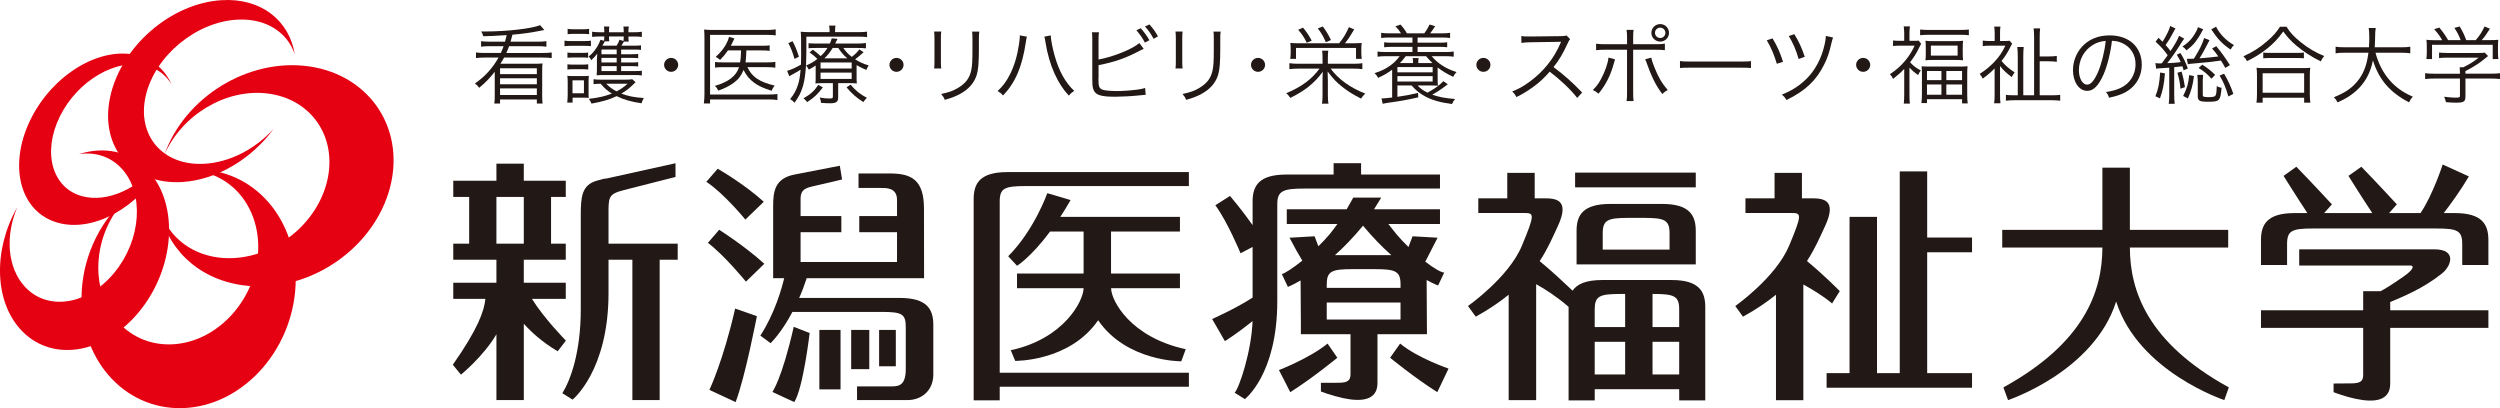
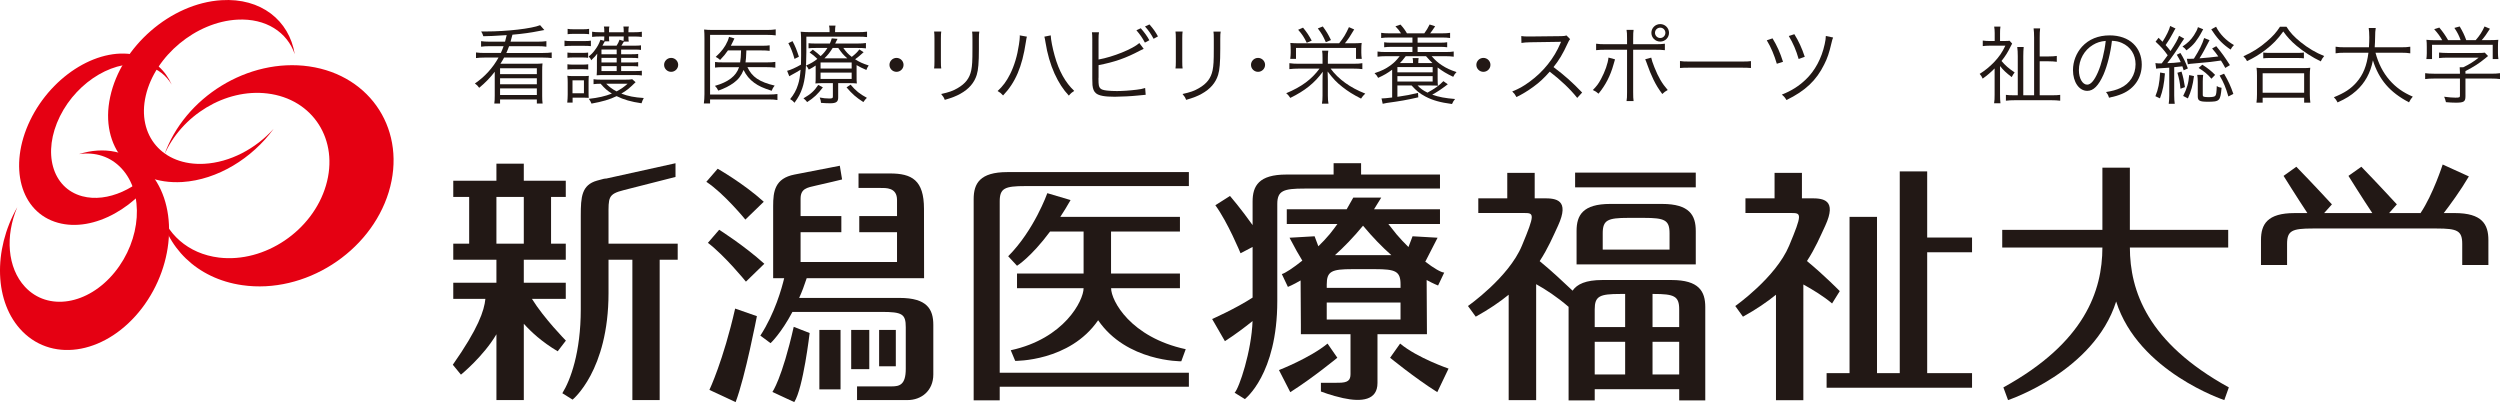
<svg xmlns="http://www.w3.org/2000/svg" version="1.1" x="0px" y="0px" viewBox="0 0 245 40" style="enable-background:new 0 0 245 40;" xml:space="preserve">
  <style type="text/css">
	.st0{fill:#221815;}
	.st1{fill:#E50012;}
</style>
  <path class="st0" d="M99.054,34.324l0.435,1.042c0,0,5.338,0.082,8.129-3.982c2.786,4.072,8.148,4.023,8.148,4.023l0.435-1.186  c-5.425-1.171-7.312-4.769-7.312-5.977h6.746v-1.438h-6.753v-4.113h6.753V21.25h-11.723c0.325-0.496,0.664-1.041,1.004-1.643  l-2.279-0.676c0,0-1.282,3.624-3.835,6.182l0.866,0.933c0,0,1.354-0.822,3.237-3.353h3.287v4.113h-6.525v1.438h6.525  C106.186,29.451,104.305,33.19,99.054,34.324L99.054,34.324z" />
  <path class="st0" d="M52.13,29.288h3.316V27.71h-4.114v-2.255h4.114V23.88h-1.443v-4.579h1.443v-1.586h-4.114v-1.678h-2.683v1.678  h-4.229v1.586h1.558v4.579h-1.558v1.575h4.229v2.255h-4.229v1.579h3.147c-0.111,1.155-0.695,2.899-3.191,6.456l0.797,0.971  c0,0,2.201-1.784,3.477-3.958v6.451h2.683v-7.48c0.705,0.783,1.757,1.769,3.32,2.697l0.803-1.046  C55.455,33.379,53.322,31.215,52.13,29.288L52.13,29.288z M48.649,19.301h2.683v4.579h-2.683V19.301z" />
  <path class="st0" d="M59.635,21.176c0-1.822-0.076-2.151,1.518-2.55c1.635-0.416,5.047-1.286,5.047-1.286v-1.343l-7.021,1.553  c0,0,0.842-0.265-0.667,0.15c-1.51,0.424-1.596,1.593-1.596,3.427v9.179c0,4.237-1.009,6.944-1.807,8.229l1.004,0.627  c0,0,3.522-2.823,3.522-10.439v-3.268h2.338v13.753h2.675V25.455h1.767V23.88h-6.78V21.176z" />
  <path class="st0" d="M73.046,21.519l1.803-1.747c-1.97-1.788-4.517-3.235-4.517-3.235l-1.111,1.281  C70.969,18.968,73.046,21.519,73.046,21.519L73.046,21.519z" />
  <path class="st0" d="M73.101,27.602l1.803-1.752c-1.978-1.788-4.425-3.332-4.425-3.332l-1.105,1.281  C71.022,25.044,73.101,27.602,73.101,27.602L73.101,27.602z" />
  <path class="st0" d="M130.099,33.671c-1.724,1.416-4.76,2.596-4.76,2.596l1.108,2.165c2.255-1.428,4.612-3.373,4.612-3.373  L130.099,33.671z" />
  <path class="st0" d="M136.23,35.059c0,0,2.366,1.945,4.623,3.373l1.105-2.31c0,0-3.033-1.034-4.747-2.452L136.23,35.059z" />
  <path class="st0" d="M69.522,38.209l2.569,1.197c0.942-2.47,2.085-8.422,2.085-8.422l-2.132-0.744  C70.885,35.343,69.522,38.209,69.522,38.209L69.522,38.209z" />
  <path class="st0" d="M75.694,38.411l2.143,0.995c0.881-1.372,1.508-6.768,1.508-6.768l-1.56-0.608  C76.629,37.138,75.694,38.411,75.694,38.411L75.694,38.411z" />
  <path class="st0" d="M90.551,20.468c0-2.824-1.196-3.469-3.341-3.469h-3.074v1.421h2.126c0.541,0,1.646-0.067,1.646,1.173v1.583  h-3.7v1.583h3.7v2.919h-9.451v-2.919h3.995v-1.583h-3.995v-1.701c0-0.995,0.635-1.088,1.504-1.287  c0.874-0.188,2.563-0.601,2.563-0.601l-0.222-1.344c0,0-2.504,0.484-4.437,0.862c-1.926,0.372-2.096,1.658-2.096,3.078v7.079h1.081  c-0.232,0.978-0.917,3.448-2.336,5.63l1.001,0.738c0,0,1.018-0.936,2.144-3.063h8.729c2.034,0,2.377,0.206,2.377,1.505v4.084  c0,1.551-0.611,1.71-1.365,1.71h-3.41v1.341h4.96c1.311,0,2.515-0.885,2.515-2.511v-4.851c0-1.541-0.61-2.648-3.297-2.648h-9.851  c0.264-0.579,0.511-1.226,0.74-1.936H90.56L90.551,20.468z" />
  <path class="st0" d="M95.419,19.511V39.23h2.553v-1.331h18.539V36.53H97.972V19.743c0-1.298,0.485-1.508,2.519-1.508h16.019v-1.37  H98.718C96.031,16.865,95.419,17.98,95.419,19.511L95.419,19.511z" />
  <path class="st0" d="M122.754,29.164c-1.67,1.088-3.965,2.099-3.965,2.099l1.252,2.171c0.978-0.629,1.94-1.348,2.709-1.969  c-0.101,2.956-1.312,6.579-1.758,7.024l1.003,0.621c0,0,3.179-2.402,3.179-9.606v-2.538v-6.979c0-1.31,0.627-1.507,2.657-1.507  h13.287v-1.374h-7.732v-1.109h-2.693v1.109h-4.631c-2.691,0-3.308,1.105-3.308,2.647v2.31c-1.126-1.597-2.215-2.86-2.215-2.86  l-1.435,0.911c1.218,1.664,2.468,4.705,2.468,4.705l1.182-0.618V29.164z" />
  <path class="st0" d="M80.298,38.159h2.075v-5.826h-2.075V38.159z" />
  <path class="st0" d="M85.19,32.333h-1.773v3.844h1.773V32.333z" />
  <path class="st0" d="M87.79,32.333h-1.636v3.563h1.636V32.333z" />
  <path class="st0" d="M208.727,24.257h9.637v-1.727h-9.637v-6.099h-2.692v6.099h-9.817v1.727h9.817  c-0.009,4.229-1.71,9.314-9.704,13.708l0.458,1.243c0,0,8.415-2.782,10.594-9.661c2.174,6.878,10.599,9.661,10.599,9.661  l0.444-1.243C210.436,33.571,208.739,28.485,208.727,24.257L208.727,24.257z" />
  <path class="st0" d="M188.864,16.798h-2.688v19.767h-2.229V21.25h-2.692v15.315h-2.248V38h14.253v-1.436h-4.396V24.72h4.396v-1.445  h-4.396V16.798z" />
  <path class="st0" d="M139.841,32.752c0,0-0.03-5.235-0.03-5.31c0.698,0.381,1.121,0.537,1.121,0.537l0.602-1.266  c-0.306-0.012-1.019-0.425-1.856-1.068c0.252-0.508,0.646-1.269,1.205-2.348l-2.452-0.142c0,0-0.201,0.504-0.404,1.055  c-0.409-0.406-0.816-0.827-1.183-1.265c-0.284-0.344-0.549-0.686-0.785-0.992h5.059v-1.444h-6.464  c0.188-0.292,0.414-0.668,0.706-1.141h-2.741c-0.183,0.324-0.396,0.711-0.646,1.141h-5.869v1.444h4.962  c-0.231,0.321-0.484,0.657-0.754,0.992c-0.341,0.411-0.724,0.816-1.114,1.19c-0.187-0.525-0.367-0.98-0.367-0.98l-2.458,0.142  c0.523,1.01,0.946,1.742,1.255,2.243c-0.912,0.731-1.688,1.234-2.008,1.319l0.594,1.257c0,0,0.477-0.185,1.245-0.634  c0,0.059,0.027,4.34,0.027,4.34v0.931h4.864v3.905c0,0.621-0.264,0.852-1.186,0.852c-0.926,0-1.715,0.005-1.715,0.005v0.852  c0,0,0.994,0.391,2.17,0.647c1.822,0.394,3.374,0.218,3.374-1.48v-4.78H139.841z M130.02,29.645h7.232v1.666h-7.232V29.645z   M132.533,26.376h2.207c2.03,0,2.513,0.203,2.513,1.503v0.329h-7.232v-0.329C130.02,26.58,130.503,26.376,132.533,26.376  L132.533,26.376z M133.576,22.119c0.963,1.156,1.899,2.113,2.775,2.883h-5.524C131.695,24.224,132.628,23.27,133.576,22.119  L133.576,22.119z" />
  <path class="st0" d="M163.814,27.442h-6.801c-1.595,0-2.462,0.4-2.9,1.043c-0.855-0.812-2.083-1.959-3.225-2.895  c0.811-1.236,1.305-2.407,1.799-3.469c1.178-2.567-0.219-2.687-1.37-2.687H150.4v-2.492h-2.688v2.492h-2.839v1.441h4.515  c0.956,0,1.055,0.101-0.244,3.21c-1.298,3.118-5.284,5.903-5.284,5.903l0.763,1.047c1.291-0.715,2.351-1.438,3.227-2.152v10.333  h2.693V27.85c0.902,0.497,2.047,1.24,3.18,2.221c0,0.003-0.001,0.012-0.001,0.012v9.154h2.561v-1.096h8.279v1.096h2.555v-9.152  C167.115,28.553,166.502,27.442,163.814,27.442L163.814,27.442z M164.561,30.317v1.736h-2.613v-3.246h0.092  C164.069,28.808,164.561,29.014,164.561,30.317L164.561,30.317z M158.793,28.808h0.471v3.246h-2.982v-1.736  C156.282,29.014,156.762,28.808,158.793,28.808L158.793,28.808z M156.282,33.497h2.982v3.2h-2.982V33.497z M161.948,33.497h2.613  v3.2h-2.613V33.497z" />
  <path class="st0" d="M240.564,20.881h-1.077c0.641-0.831,1.638-2.19,2.462-3.592l-2.566-1.168c0,0-0.945,2.937-2.162,4.747  l0.038,0.013h-3.126l0.758-0.853c0,0-1.959-2.127-3.478-3.687l-1.265,0.895c0,0,1.376,2.208,2.338,3.645h-4.721l0.763-0.853  c0,0-1.96-2.127-3.487-3.687l-1.251,0.895c0,0,1.378,2.208,2.334,3.645h-1.255c-2.687,0-3.293,1.106-3.293,2.647v2.439h2.557v-2.064  c0-1.302,0.488-1.511,2.517-1.511h12.138c2.029,0,2.51,0.209,2.51,1.511v2.064h2.564v-2.439  C243.863,21.987,243.249,20.881,240.564,20.881L240.564,20.881z" />
  <path class="st0" d="M166.185,22.63c0-1.533-0.616-2.645-3.301-2.645h-5.079c-2.693,0-3.301,1.112-3.301,2.645v3.281h11.682V22.63z   M157.067,22.865c0-1.303,0.484-1.513,2.508-1.513h1.532c2.033,0,2.509,0.21,2.509,1.513v1.598h-6.549V22.865z" />
  <path class="st0" d="M179.544,29.739l0.753-1.21c0,0-1.465-1.505-3.216-2.948c0.806-1.227,1.298-2.398,1.793-3.46  c1.179-2.567-0.214-2.687-1.36-2.687h-0.925v-2.491h-2.682v2.491h-2.853v1.441h4.524c0.957,0,1.054,0.101-0.246,3.21  c-1.307,3.118-5.275,5.905-5.275,5.905l0.753,1.046c1.303-0.715,2.351-1.437,3.236-2.152v10.333h2.682V27.879  C177.642,28.38,178.726,29.043,179.544,29.739L179.544,29.739z" />
  <path class="st0" d="M166.185,16.916h-11.824v1.444h11.824V16.916z" />
-   <path class="st0" d="M234.242,29.598c1.19-0.504,3.23-1.315,5.087-2.809c0.925-0.749,1.429-2.353-0.736-2.353h-13.27v1.584h10.896  c0.279,0,0.499,0.266-0.674,1.084c-1.2,0.836-1.872,1.243-2.255,1.435h-1.697v1.869h-10.016v1.721h10.016v4.599  c0,0.619-0.258,0.843-1.186,0.843c-0.927,0-1.716,0.014-1.716,0.014v0.848c0,0,0.999,0.399,2.169,0.65  c1.826,0.395,3.382,0.21,3.382-1.484v-5.469h9.622v-1.721h-9.622V29.598z" />
-   <path class="st1" d="M19.1,16.622c-0.313,0.013-0.62,0.037-0.924,0.075h0.032c4.318-0.108,7.479,3.621,7.064,8.33  c-0.412,4.713-4.24,8.617-8.547,8.722c-4.308,0.11-7.467-3.628-7.054-8.337c0.208-2.442,1.348-4.664,2.989-6.259  c-2.645,2.208-4.457,5.632-4.654,9.439c-0.343,6.453,4.075,11.559,9.862,11.404c5.788-0.16,10.757-5.523,11.095-11.972  C29.3,21.567,24.885,16.467,19.1,16.622L19.1,16.622z" />
  <path class="st1" d="M14.367,16.566c-1.766-1.789-4.219-2.229-6.626-1.462c1.565-0.232,3.071,0.219,4.171,1.403  c2.245,2.415,1.943,6.964-0.676,10.178c-2.614,3.204-6.551,3.837-8.788,1.425c-1.735-1.869-1.947-4.995-0.756-7.8  c-2.394,4.201-2.268,9.372,0.506,12.172c3.108,3.139,8.351,2.109,11.711-2.277C17.267,25.806,17.474,19.702,14.367,16.566  L14.367,16.566z" />
  <path class="st1" d="M30.292,6.506c-5.959-0.85-12.215,3.017-14.201,8.696c1.676-3.887,5.986-6.54,10.109-6.042  c4.479,0.537,7.056,4.569,5.743,9.018c-1.305,4.435-5.994,7.6-10.48,7.065c-3.055-0.37-5.219-2.364-5.879-5  c0.623,3.946,3.687,7.067,8.159,7.704c6.117,0.882,12.539-3.205,14.352-9.125C39.902,12.898,36.41,7.39,30.292,6.506L30.292,6.506z" />
  <path class="st1" d="M20.009,16.052c-4.06,0.214-6.625-2.771-5.724-6.676c0.899-3.898,4.923-7.238,8.982-7.451  c2.798-0.147,4.885,1.231,5.619,3.382c-0.544-3.319-3.32-5.534-7.185-5.289c-4.97,0.308-9.848,4.551-10.903,9.478  c-1.065,4.915,2.108,8.65,7.08,8.341c3.429-0.221,6.824-2.311,8.939-5.214C25.065,14.568,22.547,15.917,20.009,16.052L20.009,16.052  z" />
  <path class="st1" d="M8.057,19.23c-2.96-0.797-3.932-4.302-2.181-7.838c1.745-3.52,5.572-5.737,8.531-4.941  c1.092,0.299,1.905,0.962,2.42,1.848c-0.604-1.382-1.715-2.412-3.25-2.844C9.896,4.439,5.136,7.274,2.952,11.798  c-2.175,4.521-0.959,9.016,2.73,10.034c3.489,0.971,7.937-1.524,10.248-5.637l-0.392-0.224C13.565,18.479,10.521,19.891,8.057,19.23  L8.057,19.23z" />
  <path class="st0" d="M49.495,4.084c0.06-0.217,0.076-0.308,0.16-0.642c-1.498,0.092-1.498,0.092-2.291,0.109  c-0.058-0.201-0.108-0.308-0.21-0.467h0.463c2.064,0,4.498-0.282,5.314-0.616l0.414,0.474c-0.143,0.025-0.143,0.025-0.581,0.109  c-0.691,0.142-1.566,0.266-2.544,0.349c-0.11,0.417-0.134,0.517-0.185,0.684h2.669c0.355,0,0.607-0.017,0.844-0.051v0.544  c-0.228-0.035-0.499-0.051-0.827-0.051H49.89c-0.092,0.249-0.159,0.424-0.27,0.665h3.596c0.355,0,0.598-0.016,0.851-0.05v0.55  c-0.253-0.033-0.488-0.05-0.851-0.05h-3.815c-0.134,0.249-0.21,0.374-0.361,0.608h3.369c0.37,0,0.53-0.008,0.757-0.033  c-0.025,0.224-0.032,0.391-0.032,0.732v2.423c0,0.349,0.008,0.55,0.041,0.774h-0.564v-0.4h-3.605v0.4h-0.564  c0.034-0.234,0.042-0.433,0.042-0.774v-2.34c-0.405,0.542-0.943,1.1-1.524,1.574c-0.126-0.182-0.244-0.299-0.421-0.424  c0.96-0.65,1.751-1.516,2.316-2.54h-1.347c-0.362,0-0.615,0.017-0.86,0.05v-0.55c0.237,0.034,0.506,0.05,0.86,0.05h1.574  c0.102-0.224,0.178-0.399,0.271-0.665H47.97c-0.337,0-0.572,0.016-0.825,0.051V4.033c0.228,0.034,0.462,0.051,0.825,0.051H49.495z   M49.006,7.264h3.605V6.688h-3.605V7.264z M49.006,8.255h3.605V7.673h-3.605V8.255z M49.006,9.312h3.605V8.665h-3.605V9.312z" />
  <path class="st0" d="M55.322,3.983c0.194,0.034,0.355,0.042,0.674,0.042h1.237c0.346,0,0.499-0.008,0.674-0.042v0.542  c-0.193-0.025-0.303-0.034-0.615-0.034h-1.297c-0.295,0-0.472,0.009-0.674,0.034V3.983z M55.591,10.054  c0.026-0.242,0.044-0.532,0.044-0.799V8.097c0-0.266-0.008-0.466-0.034-0.675c0.143,0.025,0.269,0.034,0.54,0.034h1.06  c0.278,0,0.396-0.009,0.505-0.025c-0.017,0.142-0.026,0.266-0.026,0.65v0.957c0,0.249,0,0.358,0.018,0.55  C57.428,9.57,57.336,9.57,57.201,9.57h-1.086v0.483H55.591z M55.609,5.15c0.169,0.025,0.287,0.033,0.572,0.033h0.893  c0.285,0,0.404-0.008,0.564-0.033v0.516c-0.161-0.025-0.295-0.034-0.564-0.034h-0.893c-0.26,0-0.388,0.009-0.572,0.034V5.15z   M55.609,6.299c0.169,0.025,0.287,0.033,0.572,0.033h0.902c0.287,0,0.388-0.008,0.564-0.033v0.516  c-0.211-0.025-0.295-0.033-0.564-0.033h-0.902c-0.269,0-0.396,0.008-0.572,0.033V6.299z M55.627,2.827  c0.183,0.033,0.327,0.041,0.605,0.041h0.893c0.278,0,0.414-0.008,0.608-0.041v0.524c-0.212-0.025-0.355-0.033-0.608-0.033h-0.893  c-0.252,0-0.422,0.008-0.605,0.033V2.827z M56.105,9.137h1.121V7.872h-1.121V9.137z M61.927,5.315c0.344,0,0.479-0.008,0.615-0.033  v0.425c-0.153-0.025-0.305-0.034-0.615-0.034h-1.054v0.45h1.044c0.319,0,0.506-0.009,0.624-0.034v0.425  c-0.144-0.025-0.313-0.033-0.624-0.033h-1.044v0.482h1.405c0.321,0,0.498-0.008,0.624-0.033v0.466  c-0.168-0.025-0.371-0.041-0.648-0.041h-3.142c-0.252,0-0.43,0.008-0.639,0.025c0.015-0.226,0.025-0.358,0.025-0.642V5.84  c0-0.167,0.017-0.399,0.033-0.583c-0.159,0.224-0.269,0.333-0.597,0.65C57.9,5.783,57.85,5.699,57.689,5.532  c0.271-0.207,0.404-0.349,0.59-0.598c0.278-0.367,0.404-0.6,0.564-1.033l0.363,0.092c0.015-0.159,0.015-0.167,0.015-0.358V3.576  h-0.463c-0.269,0-0.461,0.009-0.732,0.041V3.109c0.219,0.034,0.438,0.05,0.757,0.05h0.438V3.052c0-0.224-0.008-0.325-0.041-0.45  h0.538c-0.034,0.125-0.034,0.209-0.034,0.458v0.1h1.441v-0.1c0-0.232-0.009-0.324-0.034-0.458h0.54  c-0.036,0.134-0.044,0.217-0.044,0.45v0.108h0.54c0.337,0,0.546-0.008,0.775-0.05v0.508c-0.228-0.025-0.479-0.041-0.775-0.041h-0.54  v0.083c0,0.217,0.008,0.291,0.034,0.416h-0.48c-0.084,0.142-0.092,0.167-0.243,0.4h1.261c0.331,0,0.49-0.009,0.659-0.034v0.45  c-0.145-0.025-0.313-0.034-0.641-0.034h-1.305v0.458H61.927z M62.288,8.055c-0.699,0.675-0.824,0.774-1.398,1.117  c0.674,0.257,1.281,0.374,2.199,0.432c-0.092,0.167-0.159,0.318-0.219,0.517c-1.035-0.15-1.735-0.351-2.442-0.7  c-0.656,0.325-1.399,0.541-2.461,0.732c-0.066-0.175-0.143-0.299-0.261-0.466c0.919-0.1,1.602-0.259,2.259-0.516  C59.5,8.88,59.272,8.679,58.861,8.206c-0.287,0-0.499,0.016-0.693,0.041V7.763c0.187,0.034,0.397,0.042,0.682,0.042h2.476  c0.305,0,0.455-0.008,0.632-0.042L62.288,8.055z M60.435,4.857h-1.491v0.458h1.491V4.857z M60.435,5.674h-1.491v0.45h1.491V5.674z   M58.944,6.964h1.491V6.482h-1.491V6.964z M59.272,4.05c-0.032,0.067-0.175,0.325-0.234,0.425h1.389  c0.135-0.209,0.218-0.375,0.285-0.583l0.396,0.125c0.009-0.1,0.018-0.175,0.018-0.358V3.576h-1.441v0.058  c0,0.217,0,0.299,0.026,0.416H59.272z M59.408,8.206c0.319,0.324,0.582,0.524,1.02,0.749c0.462-0.251,0.691-0.408,1.078-0.749  H59.408z" />
  <path class="st0" d="M66.462,6.356c0,0.375-0.311,0.684-0.69,0.684c-0.38,0-0.691-0.308-0.691-0.684  c0-0.374,0.311-0.682,0.691-0.682C66.151,5.674,66.462,5.982,66.462,6.356L66.462,6.356z" />
  <path class="st0" d="M76.188,9.804c-0.252-0.042-0.464-0.058-0.825-0.058h-5.777v0.391h-0.608c0.034-0.276,0.058-0.575,0.058-0.908  V3.751c0-0.341-0.008-0.583-0.032-0.858c0.252,0.034,0.48,0.042,0.884,0.042h5.308c0.327,0,0.546-0.017,0.824-0.058v0.59  c-0.252-0.033-0.489-0.048-0.817-0.048h-5.616v5.843h5.777c0.346,0,0.574-0.016,0.825-0.05V9.804z M73.248,6.582  c0.446,0.957,1.162,1.448,2.67,1.806c-0.126,0.15-0.219,0.301-0.295,0.508c-0.86-0.274-1.271-0.466-1.719-0.79  C73.459,7.78,73.13,7.389,72.87,6.856c-0.219,0.55-0.514,0.933-0.96,1.257c-0.448,0.324-0.901,0.55-1.518,0.767  c-0.092-0.192-0.185-0.326-0.329-0.467c1.315-0.374,2.074-0.957,2.367-1.831h-1.498c-0.413,0-0.632,0.008-0.859,0.041V6.074  c0.227,0.033,0.422,0.041,0.867,0.041h1.593c0.058-0.374,0.074-0.573,0.092-1.173h-1.289c-0.253,0.374-0.396,0.541-0.767,0.932  c-0.134-0.125-0.236-0.2-0.43-0.299c0.589-0.541,0.919-0.98,1.17-1.556c0.06-0.142,0.094-0.251,0.136-0.408l0.529,0.157  c-0.058,0.126-0.058,0.126-0.193,0.4c-0.034,0.083-0.084,0.175-0.159,0.316h2.981c0.422,0,0.631-0.008,0.824-0.042v0.542  c-0.244-0.034-0.497-0.042-0.816-0.042h-1.466c-0.034,0.792-0.034,0.792-0.084,1.173h2.096c0.388,0,0.6-0.016,0.827-0.05v0.567  c-0.227-0.034-0.472-0.05-0.842-0.05H73.248z" />
  <path class="st0" d="M81.299,3.061c0-0.243-0.008-0.385-0.05-0.55h0.632c-0.034,0.165-0.043,0.299-0.043,0.55v0.091h2.199  c0.438,0,0.683-0.017,0.934-0.05v0.533c-0.261-0.033-0.462-0.042-0.902-0.042h-5.046v1.483c0,1.614-0.133,2.797-0.396,3.554  c-0.185,0.542-0.344,0.849-0.765,1.441c-0.151-0.176-0.228-0.234-0.43-0.358c0.362-0.441,0.615-0.891,0.775-1.424  c0.127-0.399,0.185-0.732,0.252-1.457c-0.319,0.2-0.556,0.334-0.926,0.533c-0.076,0.042-0.108,0.058-0.185,0.108l-0.211-0.533  c0.304-0.066,0.876-0.324,1.357-0.608c0.015-0.316,0.015-0.508,0.015-0.915c0-1.774,0-1.974-0.043-2.307  c0.305,0.025,0.6,0.042,0.961,0.042h1.869V3.061z M77.669,4.033c0.271,0.517,0.396,0.824,0.623,1.524l-0.428,0.217  c-0.195-0.675-0.329-1.016-0.606-1.549L77.669,4.033z M80.643,8.563c-0.522,0.684-0.877,1.016-1.542,1.442  c-0.135-0.176-0.219-0.26-0.362-0.368c0.707-0.408,1.062-0.724,1.449-1.314L80.643,8.563z M79.934,6.423  c-0.201,0.142-0.336,0.217-0.673,0.4c-0.074-0.167-0.134-0.251-0.269-0.4c0.463-0.2,0.741-0.358,1.111-0.65  c-0.244-0.242-0.454-0.424-0.765-0.633l0.319-0.274c0.346,0.258,0.548,0.424,0.767,0.633c0.295-0.274,0.446-0.458,0.665-0.799H79.96  c-0.328,0-0.546,0.008-0.723,0.033V4.235c0.201,0.024,0.378,0.031,0.741,0.031h1.347c0.092-0.198,0.118-0.274,0.187-0.508  l0.564,0.05c-0.11,0.234-0.144,0.301-0.228,0.458h2.181c0.354,0,0.6-0.017,0.833-0.05v0.525C84.634,4.708,84.425,4.7,84.046,4.7  h-1.399c0.303,0.425,0.448,0.575,0.827,0.874c0.37-0.291,0.564-0.483,0.741-0.732l0.42,0.274c-0.388,0.352-0.564,0.5-0.833,0.692  c0.431,0.276,0.715,0.408,1.331,0.608c-0.135,0.199-0.177,0.283-0.227,0.441c-0.43-0.184-0.641-0.291-0.96-0.475v1.025  c0,0.441,0,0.549,0.025,0.774c-0.211-0.024-0.43-0.034-0.742-0.034h-1.087v1.408c0,0.424-0.193,0.566-0.791,0.566  c-0.293,0-0.589-0.017-0.892-0.042c-0.018-0.2-0.042-0.316-0.128-0.524c0.331,0.066,0.617,0.098,0.937,0.098  c0.303,0,0.354-0.033,0.354-0.207V8.146h-0.886c-0.37,0-0.597,0.01-0.825,0.034c0.025-0.241,0.025-0.333,0.025-0.759V6.423z   M80.415,6.715h3.048V6.124h-3.048V6.715z M80.415,7.738h3.048V7.115h-3.048V7.738z M83.036,5.716  C82.647,5.382,82.496,5.2,82.15,4.7h-0.548c-0.253,0.416-0.472,0.69-0.809,1.016H83.036z M83.355,8.296  c0.522,0.609,0.892,0.908,1.6,1.291c-0.118,0.108-0.235,0.249-0.345,0.417c-0.716-0.46-1.086-0.784-1.65-1.442L83.355,8.296z" />
  <path class="st0" d="M88.548,6.356c0,0.375-0.311,0.684-0.69,0.684c-0.38,0-0.691-0.308-0.691-0.684  c0-0.374,0.311-0.682,0.691-0.682C88.237,5.674,88.548,5.982,88.548,6.356L88.548,6.356z" />
  <path class="st0" d="M92.242,3.093c-0.026,0.2-0.034,0.309-0.034,0.69v2.24c0,0.4,0.008,0.491,0.034,0.69h-0.699  c0.026-0.192,0.034-0.366,0.034-0.7V3.793c0-0.358-0.008-0.5-0.034-0.7H92.242z M95.974,3.093c-0.034,0.192-0.042,0.324-0.042,0.725  v0.983c0,1.323-0.06,2.055-0.212,2.538c-0.244,0.782-0.773,1.39-1.599,1.848c-0.414,0.234-0.817,0.391-1.534,0.6  c-0.092-0.242-0.143-0.324-0.353-0.575c0.759-0.167,1.162-0.307,1.6-0.566c0.783-0.45,1.188-0.983,1.348-1.757  C95.274,6.415,95.3,6.033,95.3,4.767V3.826c0-0.433-0.008-0.55-0.034-0.732H95.974z" />
  <path class="st0" d="M100.637,3.592c-0.033,0.109-0.05,0.174-0.109,0.567c-0.354,2.373-1.02,3.937-2.225,5.195  c-0.218-0.234-0.293-0.291-0.538-0.433c0.524-0.483,0.869-0.949,1.221-1.649c0.414-0.824,0.708-1.798,0.868-2.889  c0.052-0.333,0.086-0.633,0.086-0.782c0-0.025,0-0.075-0.008-0.134L100.637,3.592z M102.971,3.467  c0.017,0.433,0.177,1.257,0.388,1.999c0.412,1.49,1.052,2.63,1.911,3.439c-0.235,0.158-0.321,0.224-0.522,0.466  c-0.564-0.6-0.986-1.257-1.407-2.166c-0.404-0.899-0.707-1.94-0.884-3.063c-0.05-0.309-0.068-0.416-0.11-0.55L102.971,3.467z" />
  <path class="st0" d="M107.66,5.832c1.415-0.251,3.353-1.033,3.993-1.615l0.429,0.566c-0.136,0.059-0.151,0.067-0.363,0.176  c-1.356,0.725-2.509,1.131-4.06,1.423v1.217c0,0,0,0.025-0.008,0.05v0.091c0,0.584,0.034,0.774,0.177,0.916  c0.11,0.117,0.295,0.175,0.641,0.217c0.261,0.034,0.657,0.05,0.994,0.05c0.522,0,1.273-0.05,1.929-0.133  c0.361-0.042,0.522-0.075,0.833-0.167l0.052,0.665c-0.162,0.009-0.162,0.009-0.793,0.075c-0.54,0.06-1.65,0.117-2.233,0.117  c-0.994,0-1.55-0.1-1.845-0.341c-0.201-0.167-0.302-0.408-0.344-0.799c-0.009-0.133-0.018-0.299-0.018-0.65V3.851  c0-0.341-0.008-0.483-0.034-0.692h0.69c-0.033,0.217-0.042,0.341-0.042,0.699V5.832z M111.796,2.768  c0.388,0.45,0.582,0.718,0.842,1.174l-0.438,0.232c-0.261-0.483-0.462-0.774-0.833-1.208L111.796,2.768z M112.647,2.394  c0.388,0.441,0.581,0.715,0.833,1.173l-0.429,0.234c-0.261-0.483-0.463-0.782-0.841-1.208L112.647,2.394z" />
  <path class="st0" d="M115.896,3.093c-0.026,0.2-0.034,0.309-0.034,0.69v2.24c0,0.4,0.008,0.491,0.034,0.69h-0.698  c0.026-0.192,0.034-0.366,0.034-0.7V3.793c0-0.358-0.008-0.5-0.034-0.7H115.896z M119.628,3.093  c-0.034,0.192-0.042,0.324-0.042,0.725v0.983c0,1.323-0.06,2.055-0.212,2.538c-0.243,0.782-0.773,1.39-1.599,1.848  c-0.413,0.234-0.817,0.391-1.534,0.6c-0.093-0.242-0.143-0.324-0.354-0.575c0.759-0.167,1.162-0.307,1.6-0.566  c0.783-0.45,1.188-0.983,1.347-1.757c0.092-0.474,0.118-0.856,0.118-2.122V3.826c0-0.433-0.008-0.55-0.034-0.732H119.628z" />
  <path class="st0" d="M123.978,6.356c0,0.375-0.311,0.684-0.69,0.684c-0.38,0-0.691-0.308-0.691-0.684  c0-0.374,0.312-0.682,0.691-0.682C123.666,5.674,123.978,5.982,123.978,6.356L123.978,6.356z" />
  <path class="st0" d="M132.583,6.249c0.488,0,0.725-0.017,0.928-0.058v0.583c-0.253-0.034-0.54-0.05-0.928-0.05h-2.182  c0.759,1.039,1.923,1.873,3.396,2.448c-0.177,0.165-0.295,0.307-0.414,0.491c-0.791-0.4-1.287-0.717-1.827-1.141  c-0.59-0.467-0.851-0.741-1.449-1.516c0.016,0.3,0.024,0.625,0.024,0.908v1.457c0,0.341,0.018,0.558,0.06,0.79h-0.641  c0.043-0.24,0.058-0.441,0.058-0.79V7.914c0-0.35,0.008-0.567,0.026-0.883c-0.809,1.108-1.743,1.857-3.184,2.564  c-0.127-0.191-0.227-0.316-0.404-0.458c1.5-0.625,2.492-1.357,3.269-2.413h-2.038c-0.337,0-0.616,0.016-0.919,0.05V6.191  c0.279,0.041,0.53,0.058,0.919,0.058h2.332V5.683c0-0.326-0.007-0.5-0.042-0.717h0.606c-0.033,0.184-0.042,0.383-0.042,0.707v0.575  H132.583z M131.235,4.242c0.422-0.516,0.666-0.924,0.961-1.582l0.515,0.225c-0.406,0.692-0.59,0.966-0.911,1.357h0.717  c0.43,0,0.658-0.008,0.927-0.033c-0.027,0.2-0.035,0.391-0.035,0.69v0.276c0,0.199,0.018,0.391,0.044,0.591h-0.564V4.7h-5.881v1.066  h-0.564c0.026-0.209,0.044-0.408,0.044-0.591V4.892c0-0.283-0.01-0.466-0.035-0.683c0.278,0.025,0.514,0.033,0.927,0.033H131.235z   M127.698,2.71c0.355,0.433,0.572,0.749,0.851,1.273l-0.489,0.209c-0.253-0.533-0.437-0.816-0.841-1.274L127.698,2.71z   M129.635,2.593c0.379,0.525,0.488,0.701,0.801,1.332l-0.506,0.209c-0.261-0.6-0.396-0.833-0.783-1.349L129.635,2.593z" />
  <path class="st0" d="M136.946,8.38v1.108c0.917-0.134,1.247-0.201,2.02-0.383l0.026,0.433c-1.162,0.266-1.735,0.366-3.074,0.549  c-0.161,0.025-0.27,0.05-0.414,0.084l-0.117-0.533c0.025,0.008,0.042,0.008,0.058,0.008c0.169,0,0.497-0.033,0.986-0.092V6.831  c-0.464,0.341-0.775,0.525-1.374,0.799c-0.11-0.209-0.169-0.283-0.353-0.458c0.707-0.235,1.078-0.416,1.566-0.766  c0.379-0.282,0.538-0.449,0.902-0.899h-1.339c-0.372,0-0.599,0.017-0.835,0.05V5.049c0.228,0.034,0.447,0.05,0.835,0.05h2.586V4.592  h-2.03c-0.353,0-0.514,0.008-0.741,0.041V4.142c0.219,0.033,0.363,0.042,0.741,0.042h2.03V3.676h-2.24  c-0.345,0-0.59,0.016-0.825,0.05V3.218c0.227,0.033,0.454,0.05,0.825,0.05h1.12c-0.144-0.242-0.303-0.441-0.548-0.692l0.498-0.167  c0.287,0.316,0.438,0.525,0.632,0.858h1.701c0.219-0.301,0.344-0.5,0.522-0.868l0.54,0.176c-0.254,0.383-0.347,0.508-0.489,0.692  h1.129c0.371,0,0.606-0.017,0.825-0.05v0.508c-0.245-0.034-0.472-0.05-0.825-0.05h-2.359v0.508h2.166  c0.37,0,0.514-0.009,0.733-0.042v0.491c-0.228-0.033-0.388-0.041-0.733-0.041h-2.166v0.507h2.704c0.389,0,0.608-0.009,0.835-0.05  v0.508c-0.245-0.033-0.472-0.05-0.835-0.05h-1.331c0.414,0.45,0.598,0.617,0.994,0.883c0.446,0.291,0.835,0.474,1.449,0.674  c-0.159,0.165-0.218,0.241-0.327,0.466c-0.65-0.308-1.038-0.542-1.526-0.916v1.074c0,0.341,0.008,0.542,0.026,0.716  c-0.152-0.017-0.152-0.017-0.674-0.025h-1.314c0.262,0.291,0.54,0.491,0.969,0.7c0.724-0.4,1.111-0.675,1.559-1.125l0.428,0.308  c-0.673,0.508-0.994,0.725-1.524,1.016c0.641,0.234,1.297,0.349,2.239,0.425c-0.143,0.165-0.201,0.274-0.301,0.491  c-1.147-0.15-1.913-0.366-2.603-0.732c-0.564-0.301-0.885-0.558-1.357-1.083H136.946z M136.946,7.09h3.454V6.573h-3.454V7.09z   M136.946,7.989h3.454V7.464h-3.454V7.989z M138.478,6.182c0-0.249-0.008-0.349-0.04-0.491h0.588  c-0.025,0.133-0.034,0.242-0.034,0.491h1.389c-0.201-0.199-0.301-0.299-0.631-0.674h-1.988c-0.277,0.366-0.38,0.483-0.572,0.674  H138.478z" />
  <path class="st0" d="M146.064,6.356c0,0.375-0.311,0.684-0.691,0.684c-0.38,0-0.691-0.308-0.691-0.684  c0-0.374,0.311-0.682,0.691-0.682C145.752,5.674,146.064,5.982,146.064,6.356L146.064,6.356z" />
  <path class="st0" d="M154.568,9.595c-0.665-0.841-1.617-1.748-2.695-2.572c-0.59,0.666-1.004,1.049-1.61,1.49  c-0.58,0.417-1.026,0.692-1.65,1c-0.135-0.251-0.201-0.341-0.414-0.55c0.65-0.259,1.064-0.483,1.711-0.958  c1.347-0.982,2.393-2.297,3.007-3.755c0.016-0.05,0.026-0.058,0.041-0.1c0.018-0.025,0.018-0.033,0.027-0.058  C152.908,4.1,152.884,4.1,152.783,4.1l-2.814,0.042c-0.378,0.008-0.623,0.025-0.868,0.067l-0.016-0.675  c0.228,0.033,0.38,0.042,0.667,0.042h0.218l3.007-0.034c0.295-0.008,0.396-0.016,0.54-0.067l0.353,0.358  c-0.084,0.1-0.143,0.199-0.235,0.408c-0.472,1.033-0.868,1.691-1.391,2.331c1.104,0.833,1.845,1.491,2.806,2.497L154.568,9.595z" />
  <path class="st0" d="M158.272,5.816c-0.032,0.092-0.032,0.092-0.143,0.491c-0.313,1.125-0.777,2.024-1.474,2.874  c-0.203-0.176-0.287-0.235-0.556-0.36c0.37-0.374,0.556-0.615,0.799-1.074c0.396-0.732,0.682-1.549,0.733-2.106L158.272,5.816z   M159.451,3.776c0-0.433-0.008-0.633-0.05-0.849h0.691c-0.033,0.225-0.042,0.375-0.042,0.865v0.542h2.122  c0.49,0,0.691-0.009,0.986-0.05v0.633c-0.285-0.033-0.522-0.042-0.968-0.042h-2.14v4.146c0,0.458,0.009,0.667,0.042,0.883h-0.691  c0.042-0.217,0.05-0.441,0.05-0.874V4.874h-2.062c-0.446,0-0.683,0.009-0.97,0.042V4.284c0.295,0.041,0.498,0.05,0.978,0.05h2.054  V3.776z M161.82,5.649c0.05,0.249,0.133,0.491,0.31,0.941c0.388,0.974,0.742,1.583,1.307,2.231  c-0.245,0.135-0.319,0.193-0.532,0.391c-0.396-0.533-0.606-0.882-0.876-1.431c-0.202-0.417-0.454-1.025-0.589-1.433  c-0.093-0.259-0.143-0.399-0.21-0.541L161.82,5.649z M163.563,3.218c0,0.475-0.388,0.857-0.86,0.857  c-0.481,0-0.868-0.382-0.868-0.857s0.387-0.858,0.868-0.858C163.175,2.36,163.563,2.743,163.563,3.218L163.563,3.218z   M162.189,3.218c0,0.274,0.227,0.508,0.514,0.508c0.278,0,0.505-0.226,0.505-0.508c0-0.284-0.227-0.508-0.505-0.508  C162.416,2.71,162.189,2.935,162.189,3.218L162.189,3.218z" />
  <path class="st0" d="M164.638,5.982c0.245,0.042,0.472,0.05,1.046,0.05h4.891c0.625,0,0.759-0.008,1.02-0.042v0.675  c-0.269-0.025-0.463-0.033-1.028-0.033h-4.883c-0.617,0-0.793,0.008-1.046,0.033V5.982z" />
  <path class="st0" d="M173.708,3.759c0.446,0.732,0.741,1.391,1.028,2.298l-0.608,0.192c-0.243-0.832-0.572-1.624-0.984-2.298  L173.708,3.759z M179.645,3.676c-0.076,0.182-0.084,0.224-0.169,0.574c-0.209,0.908-0.396,1.466-0.708,2.074  c-0.773,1.566-1.852,2.581-3.695,3.48c-0.144-0.241-0.212-0.333-0.455-0.533c0.917-0.358,1.658-0.824,2.325-1.457  c0.916-0.866,1.574-2.082,1.879-3.498c0.075-0.341,0.101-0.533,0.109-0.79L179.645,3.676z M175.846,3.351  c0.414,0.657,0.741,1.366,1.02,2.215l-0.598,0.217c-0.253-0.874-0.53-1.524-0.968-2.256L175.846,3.351z" />
-   <path class="st0" d="M183.281,6.356c0,0.375-0.311,0.684-0.69,0.684c-0.38,0-0.691-0.308-0.691-0.684  c0-0.374,0.311-0.682,0.691-0.682C182.969,5.674,183.281,5.982,183.281,6.356L183.281,6.356z" />
-   <path class="st0" d="M186.614,6.749c-0.336,0.366-0.573,0.574-1.095,0.982c-0.102-0.217-0.169-0.324-0.305-0.458  c0.641-0.433,1.054-0.799,1.5-1.332c0.397-0.483,0.642-0.866,0.919-1.465h-1.466c-0.212,0-0.422,0.008-0.649,0.033V3.968  c0.219,0.025,0.404,0.033,0.631,0.033h0.464V3.234c0-0.2-0.026-0.466-0.05-0.648h0.614c-0.034,0.15-0.05,0.408-0.05,0.658v0.757  h0.506c0.209,0,0.327-0.008,0.396-0.025l0.243,0.316c-0.066,0.109-0.092,0.159-0.169,0.326c-0.269,0.566-0.505,0.949-0.916,1.482  c0.301,0.341,0.623,0.591,1.052,0.799c-0.118,0.157-0.187,0.274-0.261,0.458c-0.371-0.259-0.564-0.425-0.851-0.734V9.28  c0,0.415,0.016,0.69,0.042,0.873h-0.598c0.026-0.259,0.043-0.558,0.043-0.873V6.749z M188.172,2.893  c0.244,0.025,0.514,0.042,0.833,0.042h3.11c0.345,0,0.614-0.017,0.833-0.042v0.558c-0.236-0.025-0.488-0.041-0.801-0.041h-3.175  c-0.305,0-0.556,0.016-0.801,0.041V2.893z M192.005,6.523c0.404,0,0.631-0.008,0.817-0.033c-0.025,0.192-0.034,0.441-0.034,0.799  V9.28c0,0.34,0.016,0.614,0.05,0.856h-0.554V9.72h-3.439v0.383h-0.546c0.033-0.234,0.05-0.516,0.05-0.841V7.297  c0-0.349-0.009-0.6-0.032-0.799c0.201,0.017,0.463,0.025,0.833,0.025H192.005z M188.728,4.683c0-0.291-0.008-0.474-0.034-0.69  c0.219,0.033,0.464,0.041,0.791,0.041h2.124c0.303,0,0.564-0.016,0.775-0.041c-0.026,0.216-0.035,0.366-0.035,0.682v0.533  c0,0.333,0.009,0.491,0.035,0.7c-0.228-0.025-0.413-0.034-0.801-0.034h-2.089c-0.355,0-0.564,0.009-0.801,0.034  c0.026-0.199,0.034-0.391,0.034-0.682V4.683z M188.845,7.855h1.415V6.956h-1.415V7.855z M188.845,9.287h1.415V8.28h-1.415V9.287z   M189.226,5.45h2.62V4.468h-2.62V5.45z M190.741,7.855h1.542V6.956h-1.542V7.855z M190.741,9.287h1.542V8.28h-1.542V9.287z" />
  <path class="st0" d="M196.005,9.279c0,0.341,0.008,0.608,0.04,0.841h-0.623c0.044-0.234,0.05-0.508,0.05-0.841V6.707  c-0.402,0.408-0.707,0.665-1.17,0.999c-0.083-0.192-0.151-0.299-0.295-0.466c0.514-0.316,0.978-0.7,1.424-1.158  c0.481-0.516,0.775-0.932,1.095-1.606h-1.542c-0.252,0-0.497,0.017-0.673,0.041V3.976c0.252,0.033,0.428,0.042,0.655,0.042h0.514  V3.243c0-0.234-0.015-0.441-0.05-0.633h0.614c-0.033,0.182-0.04,0.391-0.04,0.648v0.759h0.454c0.245,0,0.388-0.009,0.481-0.025  l0.252,0.282c-0.042,0.067-0.092,0.159-0.169,0.318c-0.252,0.517-0.497,0.915-0.874,1.382c0.36,0.432,0.715,0.74,1.287,1.123  c-0.1,0.125-0.202,0.291-0.287,0.458c-0.572-0.441-0.817-0.675-1.145-1.083V9.279z M201.05,9.337c0.421,0,0.623-0.008,0.85-0.041  V9.87c-0.27-0.033-0.53-0.05-0.9-0.05h-3.495c-0.396,0-0.674,0.017-0.927,0.05V9.296c0.227,0.033,0.422,0.041,0.842,0.041h0.321  v-3.83c0-0.357-0.016-0.665-0.052-0.899h0.633c-0.025,0.216-0.041,0.55-0.041,0.892v3.836h1.061v-5.66  c0-0.375-0.018-0.675-0.05-0.891h0.64c-0.034,0.258-0.042,0.533-0.042,0.899v1.848h0.851c0.344,0,0.597-0.016,0.825-0.05v0.575  c-0.254-0.033-0.488-0.05-0.833-0.05h-0.843v3.33H201.05z" />
  <path class="st0" d="M206.144,7.306c-0.49,1.097-0.986,1.599-1.593,1.599c-0.801,0-1.399-0.866-1.399-2.032  c0-0.849,0.321-1.673,0.885-2.298c0.673-0.732,1.592-1.108,2.721-1.108c0.943,0,1.769,0.292,2.316,0.824  c0.532,0.508,0.819,1.233,0.819,2.032c0,1.29-0.708,2.356-1.929,2.873c-0.38,0.158-0.701,0.257-1.281,0.382  c-0.084-0.274-0.135-0.357-0.295-0.558c0.616-0.1,1.012-0.207,1.407-0.392c0.926-0.415,1.49-1.306,1.49-2.33  c0-0.949-0.488-1.715-1.339-2.09c-0.311-0.134-0.554-0.191-0.977-0.209C206.841,5.157,206.522,6.431,206.144,7.306L206.144,7.306z   M205.106,4.401c-0.85,0.508-1.374,1.448-1.374,2.48c0,0.799,0.355,1.415,0.809,1.415c0.355,0,0.693-0.391,1.052-1.206  c0.347-0.783,0.658-2.016,0.768-3.082C205.856,4.05,205.494,4.167,205.106,4.401L205.106,4.401z" />
  <path class="st0" d="M211.767,6.216c0.026-0.009,0.05-0.009,0.086-0.009c0.336-0.449,0.336-0.449,0.581-0.79  c-0.388-0.542-0.631-0.816-1.187-1.332l0.293-0.383c0.195,0.199,0.227,0.232,0.388,0.391c0.379-0.593,0.667-1.182,0.749-1.549  l0.524,0.249c-0.086,0.125-0.086,0.125-0.27,0.475c-0.218,0.416-0.405,0.724-0.7,1.148c0.227,0.257,0.261,0.3,0.481,0.583  c0.488-0.733,0.707-1.131,0.833-1.49l0.505,0.274c-0.084,0.108-0.141,0.192-0.27,0.4c-0.463,0.757-0.959,1.474-1.389,2.007  c0.631-0.026,0.631-0.026,1.323-0.101c-0.102-0.232-0.169-0.357-0.388-0.724l0.354-0.174c0.311,0.5,0.496,0.883,0.733,1.516  l-0.414,0.183c-0.058-0.192-0.084-0.266-0.126-0.391c-0.388,0.042-0.388,0.042-0.801,0.084v2.764c0,0.324,0.018,0.6,0.052,0.824  h-0.59c0.034-0.234,0.052-0.517,0.052-0.824V6.632c-0.254,0.016-0.387,0.025-0.615,0.041c-0.455,0.025-0.505,0.034-0.666,0.059  l-0.075-0.55c0.177,0.025,0.244,0.034,0.396,0.034H211.767z M212.163,7.19c-0.083,1.081-0.209,1.681-0.488,2.448l-0.446-0.209  c0.287-0.715,0.396-1.248,0.464-2.323L212.163,7.19z M213.79,7.015c0.169,0.566,0.227,0.84,0.336,1.522l-0.438,0.159  c-0.066-0.667-0.135-0.991-0.303-1.566L213.79,7.015z M215.912,2.868c-0.051,0.084-0.067,0.109-0.151,0.276  c-0.169,0.332-0.445,0.748-0.64,0.999c-0.227,0.284-0.455,0.491-0.851,0.791c-0.127-0.176-0.21-0.26-0.388-0.375  c0.488-0.316,0.833-0.65,1.13-1.108c0.218-0.349,0.319-0.541,0.386-0.791L215.912,2.868z M213.949,9.404  c0.38-0.75,0.524-1.24,0.589-2.048l0.473,0.1c-0.128,0.941-0.27,1.457-0.598,2.189L213.949,9.404z M218.077,6.657  c-0.21-0.383-0.279-0.5-0.423-0.724c-1.043,0.142-1.296,0.174-2.761,0.299c-0.229,0.017-0.311,0.025-0.48,0.067l-0.102-0.541  c0.109,0.008,0.169,0.008,0.253,0.008c0.118,0,0.143,0,0.438-0.017c0.54-0.857,0.833-1.44,1.003-2.022l0.53,0.207  c-0.43,0.841-0.716,1.366-0.985,1.782c0.773-0.058,1.169-0.1,1.844-0.184c-0.195-0.282-0.305-0.424-0.606-0.782l0.405-0.224  c0.564,0.682,0.824,1.049,1.338,1.856L218.077,6.657z M215.912,7.339c-0.025,0.19-0.041,0.391-0.041,0.639v1.318  c0,0.1,0.017,0.133,0.058,0.158c0.076,0.042,0.252,0.067,0.464,0.067c0.438,0,0.647-0.042,0.715-0.143  c0.086-0.115,0.11-0.332,0.136-0.948c0.151,0.1,0.269,0.142,0.47,0.175c-0.118,1.29-0.185,1.366-1.365,1.366  c-0.783,0-0.968-0.101-0.968-0.525V8.014c0-0.266-0.017-0.441-0.051-0.674H215.912z M215.829,6.341  c0.538,0.341,0.91,0.64,1.253,0.999l-0.362,0.374c-0.413-0.474-0.69-0.698-1.255-1.057L215.829,6.341z M217.176,2.618  c0.354,0.717,0.985,1.365,1.751,1.798c-0.135,0.134-0.219,0.241-0.327,0.441c-0.691-0.449-1.231-0.99-1.701-1.698  c-0.102-0.158-0.128-0.192-0.195-0.282L217.176,2.618z M217.959,7.222c0.438,0.756,0.649,1.215,0.91,1.982l-0.488,0.249  c-0.262-0.899-0.472-1.399-0.859-2.047L217.959,7.222z" />
  <path class="st0" d="M224.073,2.618c0.354,0.566,0.741,0.983,1.388,1.507c0.718,0.583,1.51,1.051,2.309,1.366  c-0.153,0.174-0.236,0.316-0.336,0.525c-0.844-0.409-1.694-0.958-2.377-1.533c-0.53-0.441-0.917-0.866-1.297-1.399  c-0.564,0.783-1.028,1.257-1.767,1.824c-0.574,0.432-1.104,0.757-1.786,1.081c-0.093-0.192-0.161-0.282-0.355-0.474  c0.869-0.383,1.592-0.841,2.292-1.449c0.597-0.508,0.928-0.883,1.297-1.449H224.073z M221.134,10.061  c0.033-0.257,0.05-0.499,0.05-0.815v-1.84c0-0.309-0.009-0.533-0.042-0.766c0.175,0.025,0.352,0.033,0.657,0.033h3.949  c0.303,0,0.481-0.008,0.659-0.033c-0.036,0.224-0.044,0.442-0.044,0.766v1.84c0,0.324,0.018,0.574,0.052,0.815h-0.608V9.578h-4.067  v0.483H221.134z M221.739,9.087h4.067V7.18h-4.067V9.087z M221.799,5.15c0.151,0.026,0.353,0.033,0.665,0.033h2.611  c0.329,0,0.531-0.007,0.708-0.033v0.566c-0.185-0.025-0.386-0.033-0.708-0.033h-2.619c-0.261,0-0.48,0.008-0.657,0.033V5.15z" />
  <path class="st0" d="M232.798,5.166c0.287,1.066,0.733,1.94,1.374,2.681c0.614,0.707,1.321,1.215,2.281,1.624  c-0.169,0.2-0.235,0.291-0.37,0.558c-1.887-0.991-2.931-2.206-3.538-4.113c-0.228,1.215-0.783,2.223-1.643,2.99  c-0.53,0.466-0.994,0.757-1.819,1.131c-0.118-0.232-0.185-0.324-0.363-0.508c1.052-0.424,1.67-0.832,2.216-1.457  c0.657-0.749,1.01-1.631,1.171-2.906h-2.291c-0.446,0-0.682,0.017-0.927,0.059V4.577c0.219,0.041,0.498,0.058,0.943,0.058h2.325  c0.026-0.4,0.035-0.659,0.035-0.983c0-0.383-0.026-0.684-0.058-0.908h0.69c-0.044,0.276-0.06,0.458-0.06,0.866  c-0.008,0.424-0.017,0.665-0.042,1.025h2.552c0.43,0,0.708-0.017,0.935-0.058v0.648c-0.269-0.042-0.505-0.059-0.927-0.059H232.798z" />
  <path class="st0" d="M241.614,9.446c0,0.516-0.16,0.616-0.943,0.616c-0.235,0-0.674-0.016-0.968-0.05  c-0.06-0.242-0.094-0.349-0.176-0.533c0.428,0.059,0.824,0.091,1.102,0.091c0.386,0,0.446-0.024,0.446-0.198V7.698h-2.526  c-0.37,0-0.632,0.016-0.884,0.05V7.173c0.243,0.033,0.514,0.05,0.874,0.05h2.535V7.081c0-0.167-0.007-0.316-0.025-0.491h0.354  c0.58-0.274,1.062-0.575,1.508-0.941h-3.084c-0.287,0-0.572,0.017-0.799,0.042V5.15c0.235,0.025,0.506,0.041,0.817,0.041h3.04  c0.313,0,0.48-0.008,0.623-0.033l0.321,0.333c-0.108,0.082-0.108,0.082-0.295,0.241c-0.564,0.466-1.086,0.807-1.92,1.231v0.259  h2.502c0.378,0,0.647-0.017,0.884-0.05v0.575c-0.237-0.034-0.523-0.05-0.892-0.05h-2.493V9.446z M239.34,3.943  c-0.245-0.425-0.396-0.632-0.791-1.083l0.505-0.159c0.388,0.475,0.564,0.724,0.859,1.232h1.231c-0.161-0.441-0.32-0.765-0.615-1.198  l0.522-0.142c0.32,0.55,0.454,0.832,0.641,1.34h0.926c0.396-0.449,0.623-0.807,0.867-1.34l0.53,0.224  c-0.353,0.558-0.53,0.799-0.807,1.116h0.657c0.489,0,0.672-0.008,0.968-0.033c-0.025,0.217-0.033,0.383-0.033,0.692v0.616  c0,0.192,0.016,0.391,0.042,0.583h-0.556V4.392h-5.947v1.399h-0.556c0.026-0.192,0.042-0.374,0.042-0.583V4.592  c0-0.308-0.008-0.475-0.034-0.692c0.313,0.033,0.498,0.042,0.96,0.042H239.34z" />
</svg>